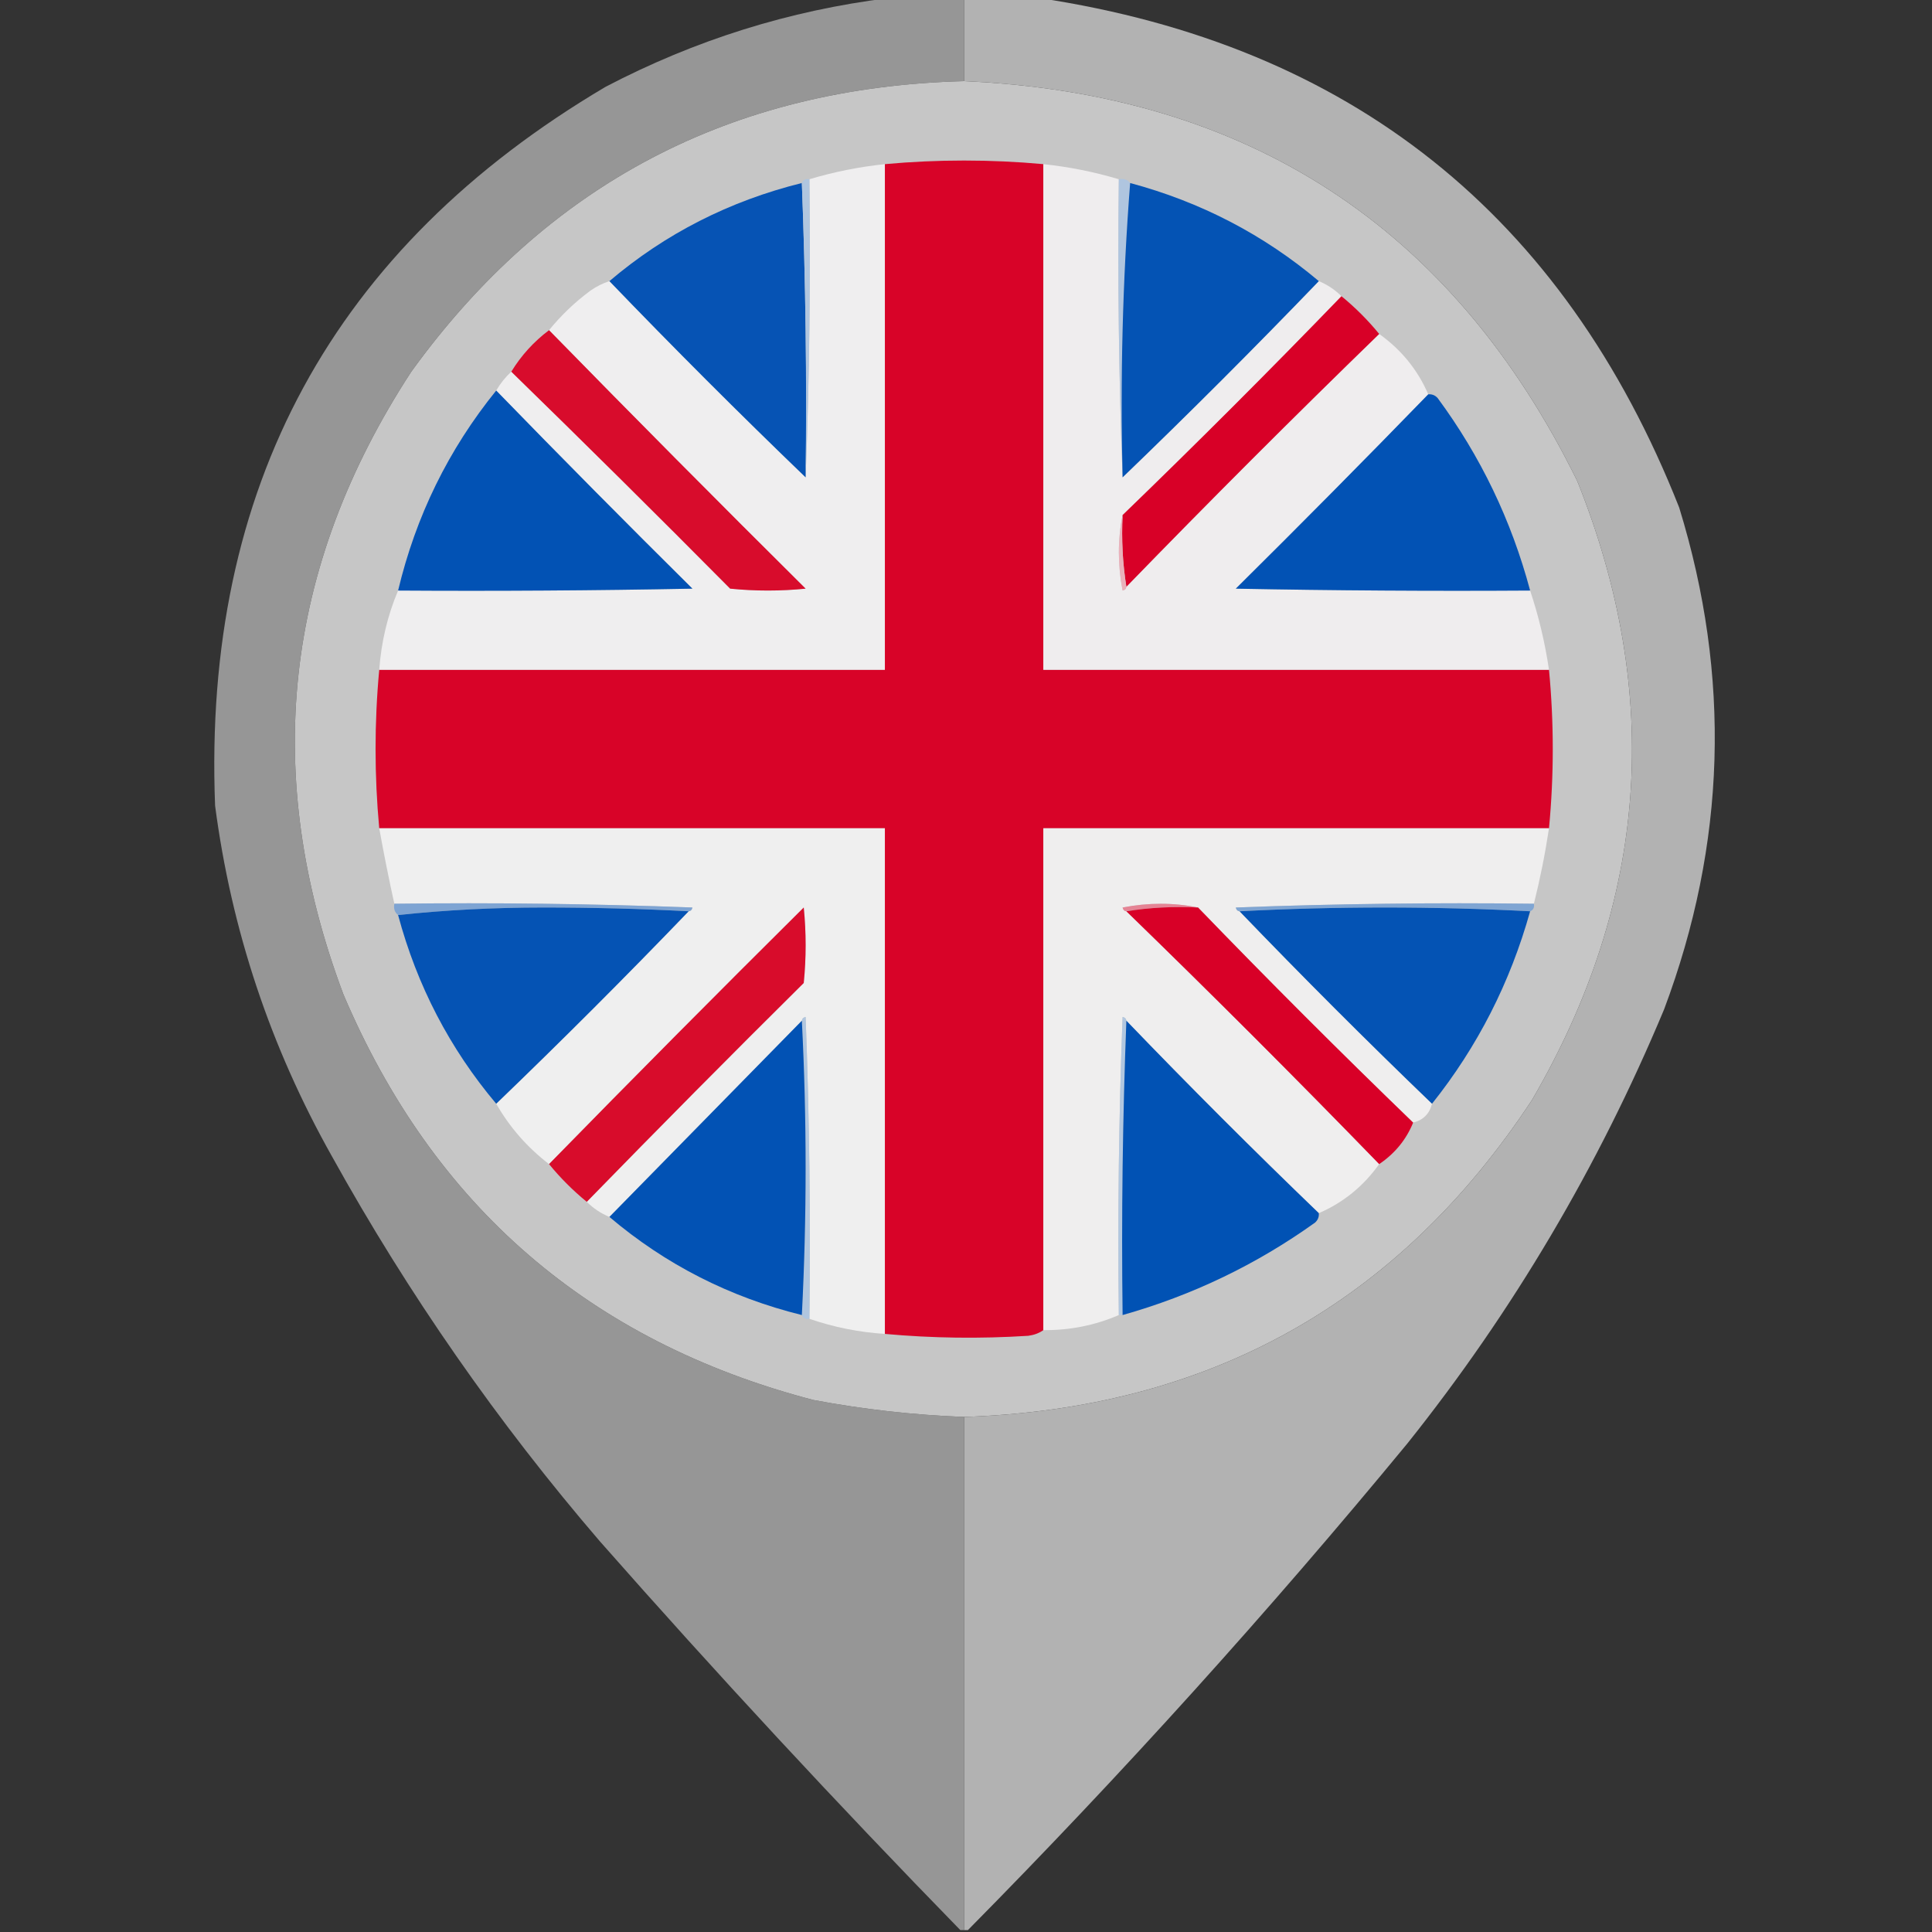
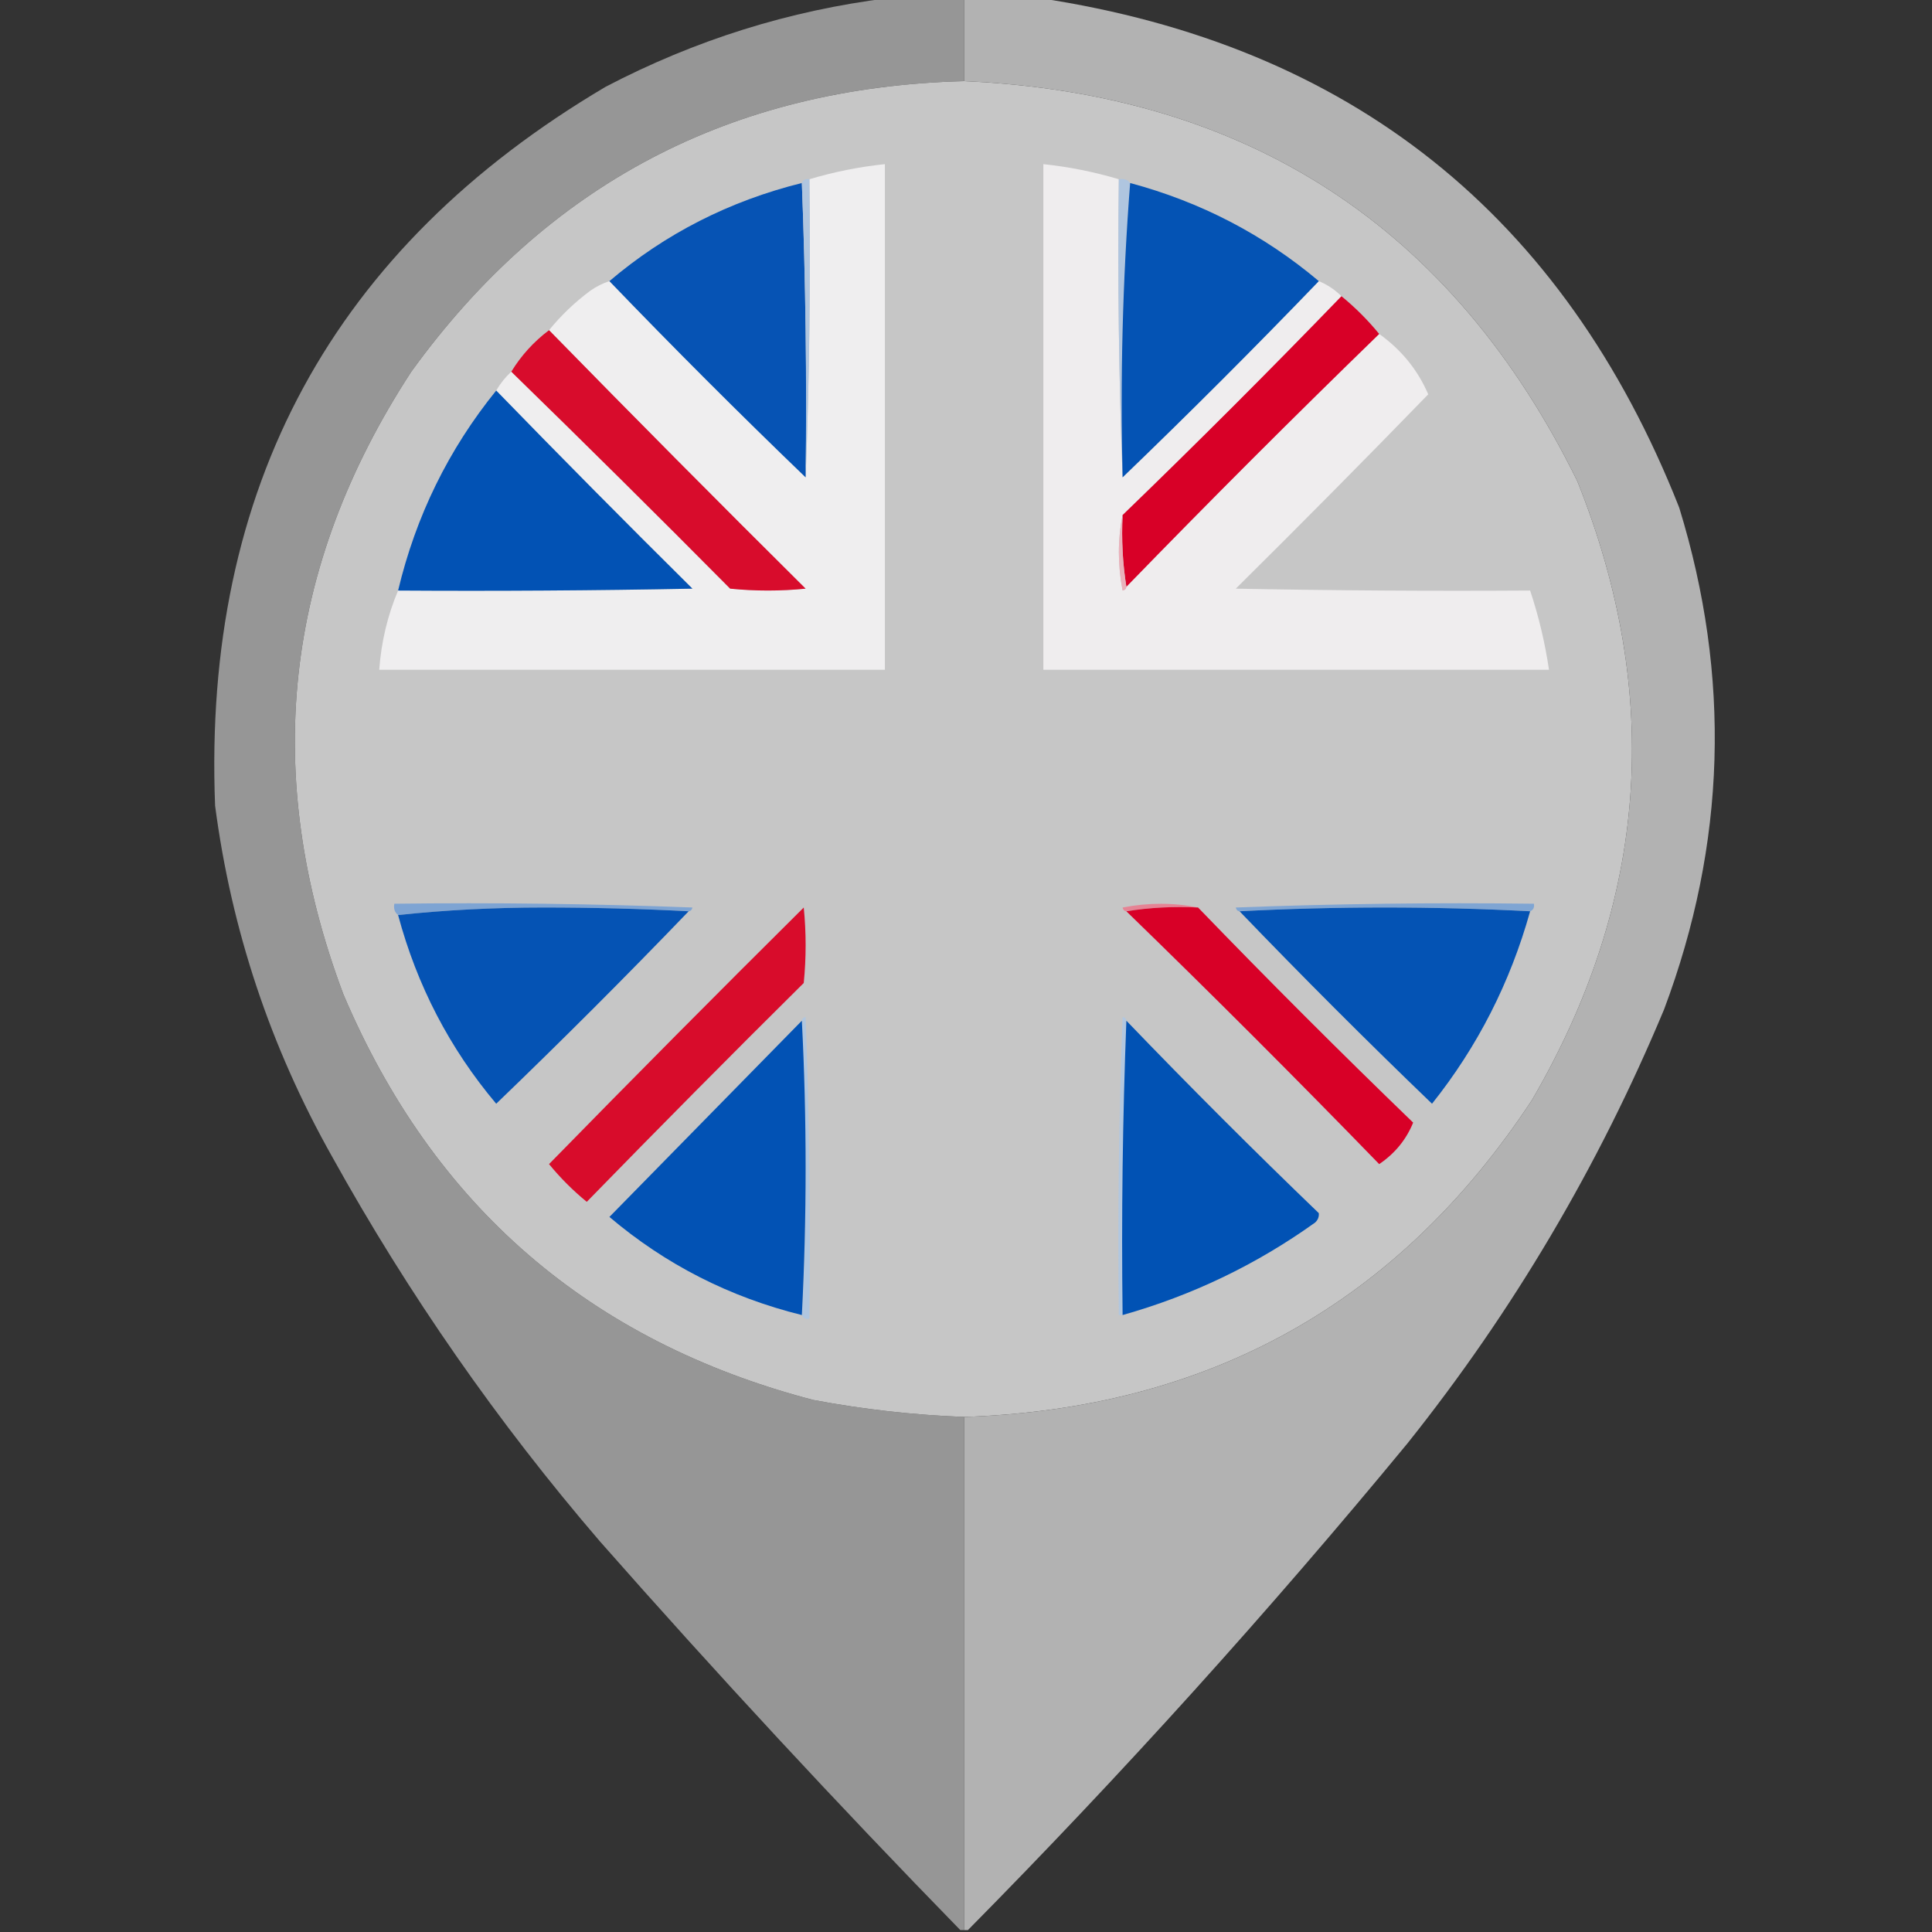
<svg xmlns="http://www.w3.org/2000/svg" version="1.1" width="512px" height="512px" style="shape-rendering:geometricPrecision; text-rendering:geometricPrecision; image-rendering:optimizeQuality; fill-rule:evenodd; clip-rule:evenodd">
  <rect width="100%" height="100%" fill="#333333" stroke="none" />
  <g>
    <path style="opacity:0.986" fill="#979797" d="M 235.5,-0.5 C 242.167,-0.5 248.833,-0.5 255.5,-0.5C 255.5,6.833 255.5,14.167 255.5,21.5C 193.785,23.103 144.952,48.77 109,98.5C 75.145,150.35 69.145,205.35 91,263.5C 114.864,319.694 156.364,355.527 215.5,371C 228.734,373.49 242.067,374.99 255.5,375.5C 255.5,420.833 255.5,466.167 255.5,511.5C 255.167,511.5 254.833,511.5 254.5,511.5C 221.77,477.939 189.936,443.605 159,408.5C 131.883,376.944 108.216,342.944 88,306.5C 71.659,277.476 61.325,246.476 57,213.5C 53.717,129.219 88.217,65.719 160.5,23C 184.203,10.596 209.203,2.763 235.5,-0.5 Z" />
  </g>
  <g>
    <path style="opacity:0.986" fill="#b3b3b3" d="M 255.5,-0.5 C 262.167,-0.5 268.833,-0.5 275.5,-0.5C 357.869,11.944 414.369,56.944 445,134.5C 458.796,179.305 457.463,223.638 441,267.5C 423.608,309.162 400.942,347.495 373,382.5C 336.179,427.163 297.345,470.163 256.5,511.5C 256.167,511.5 255.833,511.5 255.5,511.5C 255.5,466.167 255.5,420.833 255.5,375.5C 320.405,373.311 370.572,345.311 406,291.5C 436.735,238.767 440.735,184.101 418,127.5C 384.926,60.192 330.76,24.858 255.5,21.5C 255.5,14.167 255.5,6.833 255.5,-0.5 Z" />
  </g>
  <g>
    <path style="opacity:1" fill="#c6c6c6" d="M 255.5,21.5 C 330.76,24.858 384.926,60.192 418,127.5C 440.735,184.101 436.735,238.767 406,291.5C 370.572,345.311 320.405,373.311 255.5,375.5C 242.067,374.99 228.734,373.49 215.5,371C 156.364,355.527 114.864,319.694 91,263.5C 69.145,205.35 75.145,150.35 109,98.5C 144.952,48.77 193.785,23.103 255.5,21.5 Z" />
  </g>
  <g>
-     <path style="opacity:1" fill="#d80328" d="M 276.5,43.5 C 276.5,88.167 276.5,132.833 276.5,177.5C 321.167,177.5 365.833,177.5 410.5,177.5C 411.833,191.5 411.833,205.5 410.5,219.5C 365.833,219.5 321.167,219.5 276.5,219.5C 276.5,263.833 276.5,308.167 276.5,352.5C 275.391,353.29 274.058,353.79 272.5,354C 259.758,354.812 247.091,354.646 234.5,353.5C 234.5,308.833 234.5,264.167 234.5,219.5C 189.833,219.5 145.167,219.5 100.5,219.5C 99.205,205.489 99.205,191.489 100.5,177.5C 145.167,177.5 189.833,177.5 234.5,177.5C 234.5,132.833 234.5,88.167 234.5,43.5C 248.486,42.226 262.486,42.226 276.5,43.5 Z" />
-   </g>
+     </g>
  <g>
    <path style="opacity:1" fill="#efedee" d="M 276.5,43.5 C 283.323,44.223 289.99,45.557 296.5,47.5C 296.169,74.005 296.502,100.339 297.5,126.5C 315.167,109.5 332.5,92.167 349.5,74.5C 351.777,75.449 353.777,76.782 355.5,78.5C 336.527,98.14 317.194,117.473 297.5,136.5C 296.182,143.011 296.182,149.678 297.5,156.5C 298.107,156.376 298.44,156.043 298.5,155.5C 320.5,132.833 342.833,110.5 365.5,88.5C 371.38,92.7 375.713,98.033 378.5,104.5C 361.702,121.799 344.702,138.965 327.5,156C 353.498,156.5 379.498,156.667 405.5,156.5C 407.774,163.33 409.441,170.33 410.5,177.5C 365.833,177.5 321.167,177.5 276.5,177.5C 276.5,132.833 276.5,88.167 276.5,43.5 Z" />
  </g>
  <g>
    <path style="opacity:1" fill="#efeeef" d="M 234.5,43.5 C 234.5,88.167 234.5,132.833 234.5,177.5C 189.833,177.5 145.167,177.5 100.5,177.5C 101.041,170.104 102.708,163.104 105.5,156.5C 131.502,156.667 157.502,156.5 183.5,156C 165.965,138.632 148.632,121.132 131.5,103.5C 132.604,101.611 133.937,99.945 135.5,98.5C 154.965,117.465 174.299,136.632 193.5,156C 200.167,156.667 206.833,156.667 213.5,156C 190.632,133.299 167.965,110.465 145.5,87.5C 148.709,83.555 152.376,80.055 156.5,77C 158.078,75.906 159.745,75.072 161.5,74.5C 178.5,92.167 195.833,109.5 213.5,126.5C 214.498,100.339 214.831,74.005 214.5,47.5C 221.035,45.545 227.702,44.211 234.5,43.5 Z" />
  </g>
  <g>
    <path style="opacity:1" fill="#afc5df" d="M 296.5,47.5 C 297.791,47.263 298.791,47.596 299.5,48.5C 297.509,74.145 296.842,100.145 297.5,126.5C 296.502,100.339 296.169,74.005 296.5,47.5 Z" />
  </g>
  <g>
    <path style="opacity:1" fill="#0653b4" d="M 212.5,48.5 C 213.498,74.328 213.831,100.328 213.5,126.5C 195.833,109.5 178.5,92.167 161.5,74.5C 176.286,61.938 193.286,53.272 212.5,48.5 Z" />
  </g>
  <g>
    <path style="opacity:1" fill="#b0c6df" d="M 212.5,48.5 C 212.842,47.662 213.508,47.328 214.5,47.5C 214.831,74.005 214.498,100.339 213.5,126.5C 213.831,100.328 213.498,74.328 212.5,48.5 Z" />
  </g>
  <g>
    <path style="opacity:1" fill="#0453b4" d="M 299.5,48.5 C 318.221,53.524 334.887,62.191 349.5,74.5C 332.5,92.167 315.167,109.5 297.5,126.5C 296.842,100.145 297.509,74.145 299.5,48.5 Z" />
  </g>
  <g>
    <path style="opacity:1" fill="#d80027" d="M 355.5,78.5 C 359.167,81.5 362.5,84.833 365.5,88.5C 342.833,110.5 320.5,132.833 298.5,155.5C 297.51,149.355 297.177,143.022 297.5,136.5C 317.194,117.473 336.527,98.14 355.5,78.5 Z" />
  </g>
  <g>
    <path style="opacity:1" fill="#d80c2c" d="M 145.5,87.5 C 167.965,110.465 190.632,133.299 213.5,156C 206.833,156.667 200.167,156.667 193.5,156C 174.299,136.632 154.965,117.465 135.5,98.5C 138.123,94.209 141.456,90.543 145.5,87.5 Z" />
  </g>
  <g>
    <path style="opacity:1" fill="#0252b4" d="M 131.5,103.5 C 148.632,121.132 165.965,138.632 183.5,156C 157.502,156.5 131.502,156.667 105.5,156.5C 110.204,136.76 118.871,119.094 131.5,103.5 Z" />
  </g>
  <g>
-     <path style="opacity:1" fill="#0252b4" d="M 378.5,104.5 C 379.496,104.414 380.329,104.748 381,105.5C 392.374,120.916 400.541,137.916 405.5,156.5C 379.498,156.667 353.498,156.5 327.5,156C 344.702,138.965 361.702,121.799 378.5,104.5 Z" />
-   </g>
+     </g>
  <g>
    <path style="opacity:1" fill="#eab1bb" d="M 297.5,136.5 C 297.177,143.022 297.51,149.355 298.5,155.5C 298.44,156.043 298.107,156.376 297.5,156.5C 296.182,149.678 296.182,143.011 297.5,136.5 Z" />
  </g>
  <g>
-     <path style="opacity:1" fill="#efefef" d="M 100.5,219.5 C 145.167,219.5 189.833,219.5 234.5,219.5C 234.5,264.167 234.5,308.833 234.5,353.5C 227.628,353.059 220.962,351.726 214.5,349.5C 214.833,322.825 214.5,296.158 213.5,269.5C 212.893,269.624 212.56,269.957 212.5,270.5C 195.5,287.833 178.5,305.167 161.5,322.5C 159.223,321.551 157.223,320.218 155.5,318.5C 174.465,299.035 193.632,279.701 213,260.5C 213.667,253.833 213.667,247.167 213,240.5C 190.298,263.035 167.798,285.701 145.5,308.5C 139.722,304.06 135.055,298.727 131.5,292.5C 148.833,275.833 165.833,258.833 182.5,241.5C 183.043,241.44 183.376,241.107 183.5,240.5C 157.175,239.5 130.842,239.167 104.5,239.5C 103.043,232.882 101.71,226.215 100.5,219.5 Z" />
-   </g>
+     </g>
  <g>
-     <path style="opacity:1" fill="#efeeee" d="M 410.5,219.5 C 409.484,226.231 408.15,232.898 406.5,239.5C 380.158,239.167 353.825,239.5 327.5,240.5C 327.624,241.107 327.957,241.44 328.5,241.5C 345.167,258.833 362.167,275.833 379.5,292.5C 378.833,295.167 377.167,296.833 374.5,297.5C 355.167,278.833 336.167,259.833 317.5,240.5C 310.989,239.182 304.322,239.182 297.5,240.5C 297.624,241.107 297.957,241.44 298.5,241.5C 321.167,263.5 343.5,285.833 365.5,308.5C 361.3,314.38 355.967,318.713 349.5,321.5C 332.167,304.833 315.167,287.833 298.5,270.5C 298.44,269.957 298.107,269.624 297.5,269.5C 296.5,295.825 296.167,322.158 296.5,348.5C 290.229,351.221 283.562,352.554 276.5,352.5C 276.5,308.167 276.5,263.833 276.5,219.5C 321.167,219.5 365.833,219.5 410.5,219.5 Z" />
-   </g>
+     </g>
  <g>
    <path style="opacity:1" fill="#7ea4d3" d="M 104.5,239.5 C 130.842,239.167 157.175,239.5 183.5,240.5C 183.376,241.107 183.043,241.44 182.5,241.5C 169.838,240.833 157.004,240.5 144,240.5C 130.815,240.501 117.982,241.167 105.5,242.5C 104.596,241.791 104.263,240.791 104.5,239.5 Z" />
  </g>
  <g>
    <path style="opacity:1" fill="#e58495" d="M 317.5,240.5 C 310.978,240.177 304.645,240.51 298.5,241.5C 297.957,241.44 297.624,241.107 297.5,240.5C 304.322,239.182 310.989,239.182 317.5,240.5 Z" />
  </g>
  <g>
    <path style="opacity:1" fill="#7fa5d3" d="M 406.5,239.5 C 406.672,240.492 406.338,241.158 405.5,241.5C 379.833,240.167 354.167,240.167 328.5,241.5C 327.957,241.44 327.624,241.107 327.5,240.5C 353.825,239.5 380.158,239.167 406.5,239.5 Z" />
  </g>
  <g>
    <path style="opacity:1" fill="#0553b4" d="M 182.5,241.5 C 165.833,258.833 148.833,275.833 131.5,292.5C 119.186,277.876 110.519,261.209 105.5,242.5C 117.982,241.167 130.815,240.501 144,240.5C 157.004,240.5 169.838,240.833 182.5,241.5 Z" />
  </g>
  <g>
    <path style="opacity:1" fill="#d80027" d="M 298.5,241.5 C 304.645,240.51 310.978,240.177 317.5,240.5C 336.167,259.833 355.167,278.833 374.5,297.5C 372.666,302.012 369.666,305.679 365.5,308.5C 343.5,285.833 321.167,263.5 298.5,241.5 Z" />
  </g>
  <g>
    <path style="opacity:1" fill="#0453b4" d="M 405.5,241.5 C 400.227,260.382 391.56,277.382 379.5,292.5C 362.167,275.833 345.167,258.833 328.5,241.5C 354.167,240.167 379.833,240.167 405.5,241.5 Z" />
  </g>
  <g>
    <path style="opacity:1" fill="#d80c2b" d="M 155.5,318.5 C 151.833,315.5 148.5,312.167 145.5,308.5C 167.798,285.701 190.298,263.035 213,240.5C 213.667,247.167 213.667,253.833 213,260.5C 193.632,279.701 174.465,299.035 155.5,318.5 Z" />
  </g>
  <g>
    <path style="opacity:1" fill="#b0c6df" d="M 212.5,270.5 C 212.56,269.957 212.893,269.624 213.5,269.5C 214.5,296.158 214.833,322.825 214.5,349.5C 213.508,349.672 212.842,349.338 212.5,348.5C 213.833,322.5 213.833,296.5 212.5,270.5 Z" />
  </g>
  <g>
    <path style="opacity:1" fill="#b1c7e0" d="M 298.5,270.5 C 297.502,296.328 297.169,322.328 297.5,348.5C 297.167,348.5 296.833,348.5 296.5,348.5C 296.167,322.158 296.5,295.825 297.5,269.5C 298.107,269.624 298.44,269.957 298.5,270.5 Z" />
  </g>
  <g>
    <path style="opacity:1" fill="#0252b4" d="M 212.5,270.5 C 213.833,296.5 213.833,322.5 212.5,348.5C 193.364,343.766 176.364,335.1 161.5,322.5C 178.5,305.167 195.5,287.833 212.5,270.5 Z" />
  </g>
  <g>
    <path style="opacity:1" fill="#0152b4" d="M 298.5,270.5 C 315.167,287.833 332.167,304.833 349.5,321.5C 349.586,322.496 349.252,323.329 348.5,324C 332.95,335.131 315.95,343.297 297.5,348.5C 297.169,322.328 297.502,296.328 298.5,270.5 Z" />
  </g>
</svg>